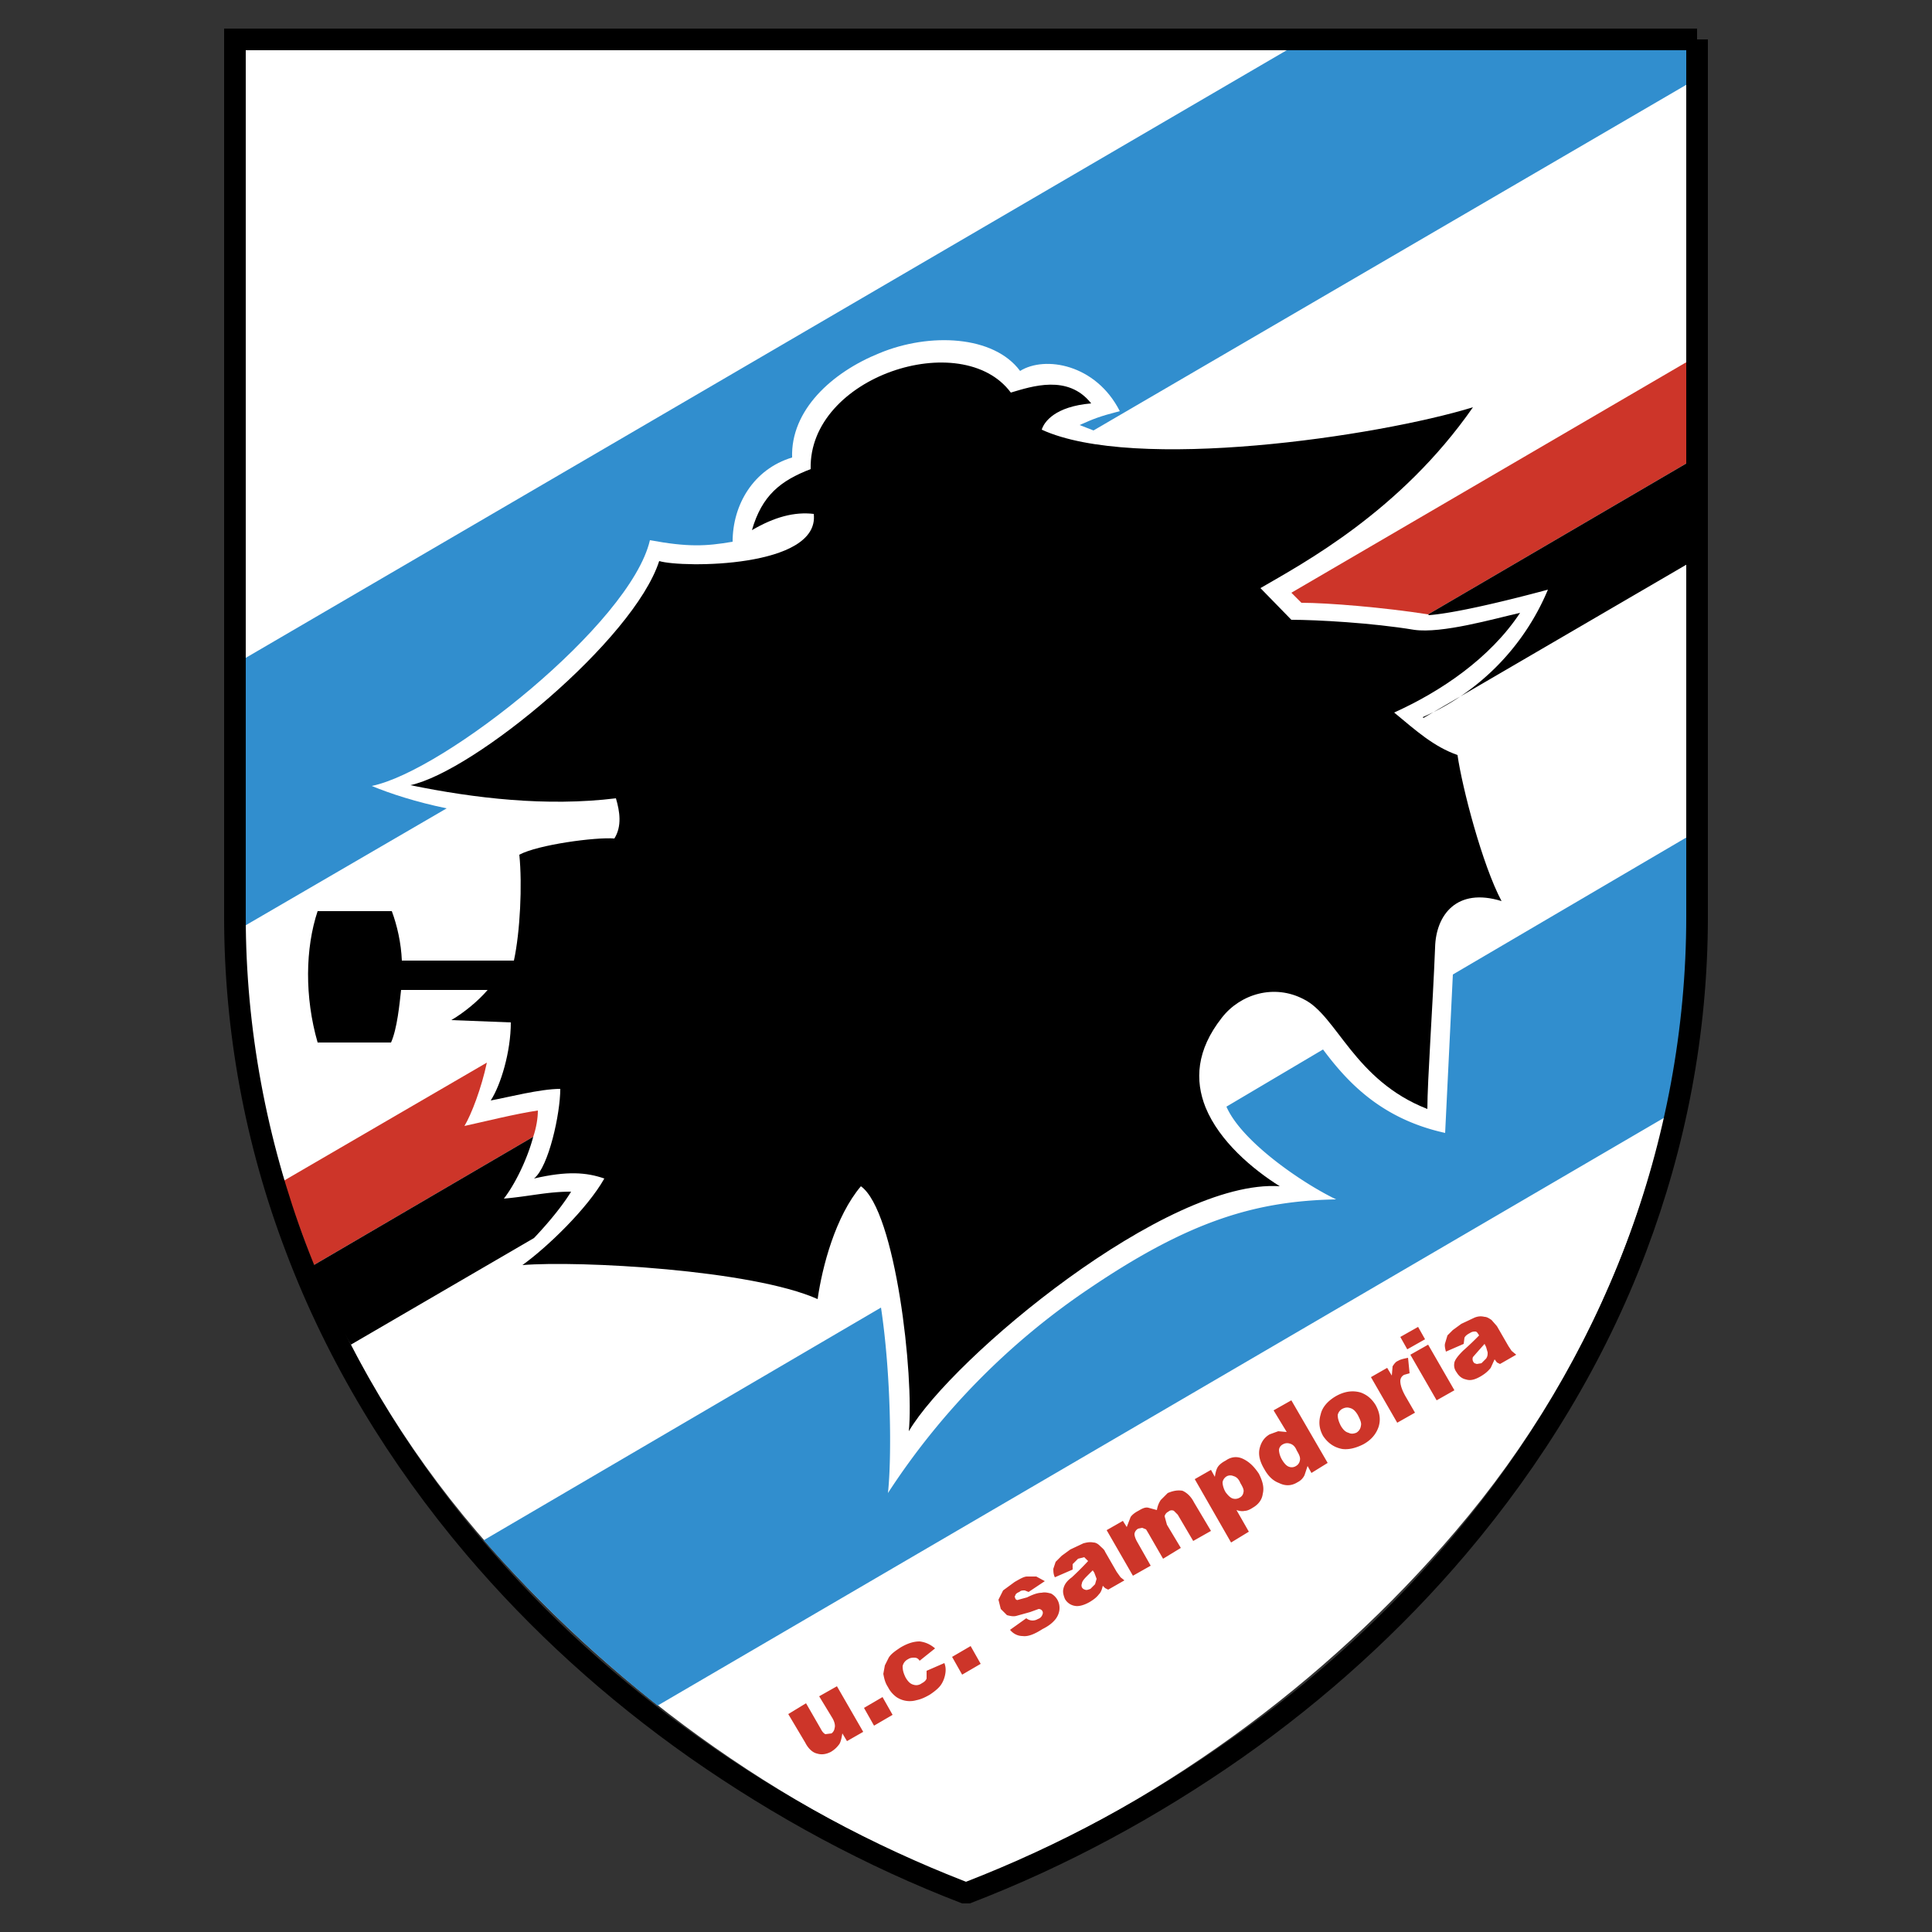
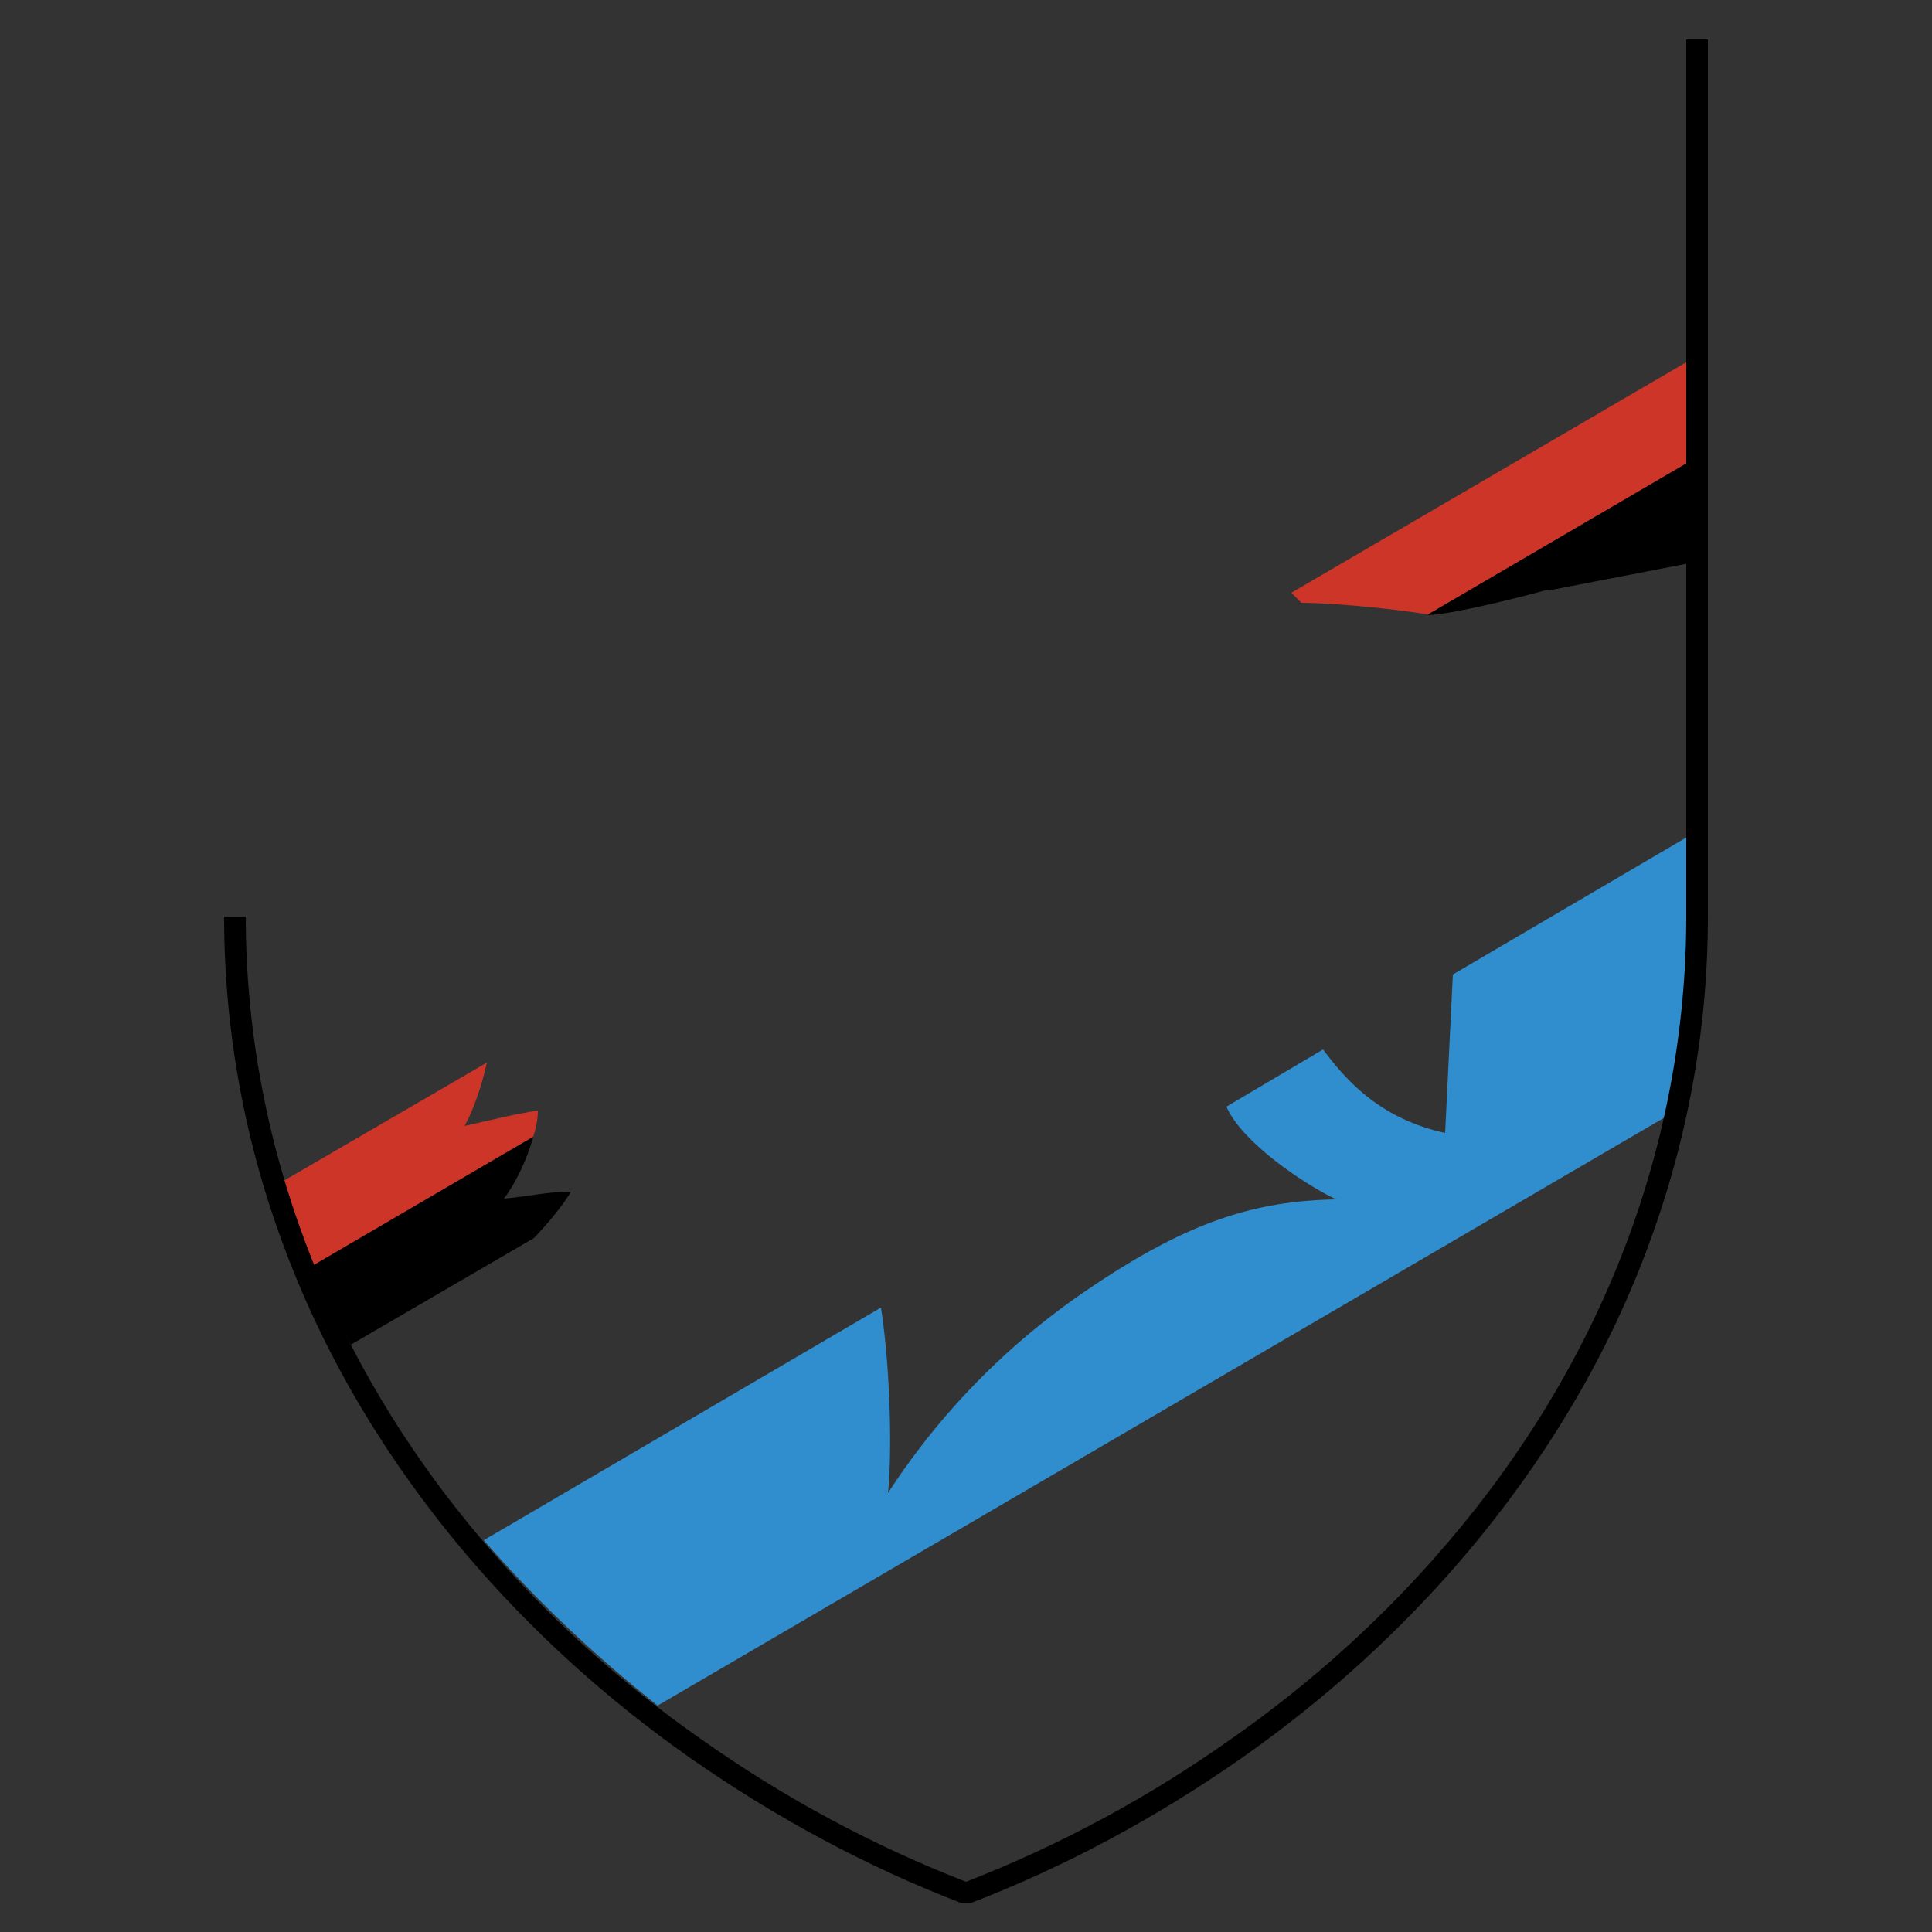
<svg xmlns="http://www.w3.org/2000/svg" fill="none" height="2500" width="2500">
  <rect width="100%" height="100%" fill="#333333" stroke="none" />
  <g clip-rule="evenodd" fill-rule="evenodd">
-     <path d="m1250 2436c243-94 467-259 633-454 188-220 302-504 302-810v-1114h-1870v1114c0 306 114 590 302 810 166 195 390 360 633 454z" fill="#fff" />
-     <path d="m1117 2241-21 12-6-10c-1 6-2 11-4 14-3 4-6 7-11 10-6 3-12 4-18 2-5-1-11-6-15-14l-22-37 23-14 19 33c2 4 4 6 6 7l8-1a10 10 0 0 0 4-7c1-3 0-8-3-13l-17-28 23-13zm1-31 24-14 13 23-24 14zm81-48 23-10c2 5 2 10 1 15s-3 10-6 14-8 8-14 12c-7 4-12 6-17 7a31 31 0 0 1 -26-4c-4-3-8-7-11-13-4-6-5-12-6-17l2-11 5-10c3-5 9-9 15-13 10-6 18-8 25-8 8 1 14 4 20 9l-20 16c-2-3-4-4-7-4-2 0-5 0-8 2a13 13 0 0 0 -7 9c0 5 1 9 4 15 3 5 6 8 10 9 3 1 7 1 11-2 2-1 5-3 6-6zm33-18 24-14 13 23-24 14zm75-35 21-15a13 13 0 0 0 15 1c3-1 5-3 6-6a5 5 0 0 0 0-4c-1-2-3-3-5-3l-11 4-18 5c-4 1-8 0-12-1l-8-8-3-12 6-12 15-11c7-4 12-7 16-7h12l11 6-21 14-5-2c-3 0-5 0-7 2-3 1-5 3-5 4l-1 2 1 3c1 1 2 2 4 1l11-3c8-4 14-6 19-6 4-1 8 0 12 1a21 21 0 0 1 11 19c0 5-2 10-5 14-4 5-9 9-17 13-11 7-19 10-26 9-6 0-12-3-16-8zm81-78-23 10c-2-4-2-8-2-11l3-9 8-8 11-8 17-8c4-1 8-2 13-1 3 0 6 2 8 4 3 3 6 5 7 8l15 26 5 7 5 4-21 12-4-2-3-3c-1 4-2 8-5 11-3 4-7 7-12 10-7 4-14 6-19 5a18 18 0 0 1 -13-9c-2-5-3-9-2-13 1-5 4-10 11-15a405 405 0 0 0 21-21l-5-5-8 2-7 7zm26 1-8 8c-4 4-6 7-6 9a6 6 0 0 0 0 5 6 6 0 0 0 4 3c2 1 4 0 7-1l6-6 2-7-3-8zm18-52 21-12 5 8 5-13c2-3 6-6 10-8 5-3 9-5 13-4l11 3c1-6 3-10 5-13l9-9c7-3 13-4 19-3 5 2 11 7 15 15l22 37-23 13-20-34-5-5c-2-1-5-1-7 1a9 9 0 0 0 -5 6l3 11 18 30-23 14-19-33-3-5-5-2-5 1a9 9 0 0 0 -5 7c0 2 1 6 4 11l17 30-23 13zm161 16-47-82 21-12 5 9c1-6 2-10 4-13s6-6 10-8c7-5 15-6 23-2s14 10 20 19c5 10 7 18 5 26-1 8-6 14-13 18-3 2-7 4-10 4-4 1-8 0-11-1l16 28zm-7-65c3 4 6 7 9 8a11 11 0 0 0 9-1 9 9 0 0 0 5-7c1-3-1-7-4-12-2-5-5-8-9-9a10 10 0 0 0 -8 0 11 11 0 0 0 -6 8c0 3 1 8 4 13zm85-119 47 81-21 13-5-9-4 12c-2 4-5 7-9 9-8 5-16 5-24 1-8-3-14-9-19-18-6-10-8-19-6-27s6-14 13-18l11-4 11 1-17-28zm7 65c-2-5-5-8-9-9a11 11 0 0 0 -9 1 9 9 0 0 0 -5 7c0 3 1 8 4 13s6 8 9 9a10 10 0 0 0 9-1 10 10 0 0 0 5-7c1-4-1-8-4-13zm34-19c-5-9-6-18-3-28 2-9 9-17 19-23 12-7 23-8 33-5 8 3 14 8 19 16 5 9 7 18 4 28-3 9-9 17-20 23-10 5-19 7-27 6-11-2-19-8-25-17zm23-13c3 5 6 8 10 9 4 2 7 1 10 0a12 12 0 0 0 6-9c1-4-1-8-4-14-3-5-6-8-10-9-3-1-6-1-10 1a12 12 0 0 0 -6 8c0 4 1 8 4 14zm39-63 21-12 6 10 1-12c2-3 4-6 7-7 3-2 8-3 13-4l2 20-7 2a9 9 0 0 0 -5 8c0 5 2 12 8 22l11 19-23 13zm38-52 23-13 9 16-23 13zm13 23 23-13 34 59-23 13zm69-14-23 10c-1-4-2-8-1-11l3-10 7-7 11-8 17-8c5-2 9-2 13-1 3 0 6 2 9 4l7 8 15 26 4 6 6 5-21 12-4-2-3-4-5 11c-4 5-8 8-13 11-7 4-13 6-19 4-5-1-9-4-12-9-3-4-4-8-3-13 1-4 5-9 11-15a395 395 0 0 0 21-20c-2-3-3-5-5-5s-4 0-7 2c-4 2-6 4-7 6zm27 0-8 9-7 8a7 7 0 0 0 2 8l3 1 6-1 6-6c2-3 2-5 2-8l-2-7z" fill="#cd3529" />
-     <path d="m2185 108v-50h-508l-1362 795v346l263-153c-39-8-73-19-97-29 94-19 335-210 360-318 49 9 72 8 107 2 0-48 27-94 77-109-2-61 51-110 113-135 65-27 148-23 182 23 32-20 98-9 129 52-27 7-34 10-52 18l18 7z" fill="#318ece" />
    <path d="m2185 598v-131l-514 300 13 13c34 0 107 6 164 15zm-1555 777-263 153c12 37 25 73 39 109l284-166c4-12 6-24 6-34-28 4-72 15-95 20 9-15 22-49 29-82z" fill="#cd3529" />
-     <path d="m2185 729v-131l-337 197 1 1c39-3 117-23 154-33a311 311 0 0 1 -162 165l1 1zm-1495 742-284 166c11 35 29 70 48 103l237-138c19-20 37-42 48-60-31 0-53 6-87 9 14-18 30-50 38-80z" fill="#000" />
+     <path d="m2185 729v-131l-337 197 1 1c39-3 117-23 154-33l1 1zm-1495 742-284 166c11 35 29 70 48 103l237-138c19-20 37-42 48-60-31 0-53 6-87 9 14-18 30-50 38-80z" fill="#000" />
    <path d="m2154 1446c21-90 31-182 31-274v-90l-305 179-10 205c-82-18-126-65-158-108l-125 74c20 46 100 100 142 120-103 2-189 27-319 115a929 929 0 0 0 -261 265c5-46 4-154-9-240l-514 301c67 77 143 149 225 214z" fill="#318ece" />
-     <path d="m853 726c-33 102-239 272-322 290 83 17 176 28 266 17 5 17 8 36-2 52-24-2-99 8-123 21 4 39 1 100-7 137h-145c-1-23-6-45-13-64h-96c-16 48-17 111 0 170h95c8-18 11-50 13-68h112c-12 14-30 29-47 39l77 3c0 38-13 81-26 101 22-4 64-15 90-15 0 32-15 101-34 116 43-10 68-8 91 0-22 39-74 89-106 112 73-6 297 6 382 44 6-42 23-107 56-146 45 32 69 246 62 317 56-95 334-327 480-317-35-22-78-58-96-102-14-35-12-74 21-116 24-31 68-44 106-24 43 21 65 105 160 142 0-36 7-133 10-209 1-42 28-78 86-60-25-47-51-147-57-189-31-11-53-31-82-55 60-27 124-70 163-129-35 8-101 27-137 22-54-9-126-13-159-13l-40-41c55-32 181-99 275-234-124 38-438 84-558 29 3-10 17-30 64-34-30-38-77-22-104-14-63-85-262-21-259 99-39 15-63 34-76 79 29-17 55-24 80-21 8 70-170 70-200 61z" fill="#000" />
  </g>
  <g fill="#000">
    <path d="m2210 51v1135h-28v-1135zm0 1135c0 153-29 299-80 434-54 143-134 274-233 391-84 99-181 187-289 263-110 77-228 141-353 189h-10c-125-48-243-112-353-189-108-76-205-164-289-263-99-117-179-248-233-391-53-139-80-286-80-434h28c0 145 27 289 78 424 53 140 131 269 228 383 82 97 178 184 284 258 106 75 221 137 342 184 121-47 236-109 342-184 106-74 202-161 284-258 97-114 175-243 228-383 51-135 78-279 78-424z" />
-     <path d="m290 1186v-1149h1906v28h-1878v1121z" />
  </g>
</svg>